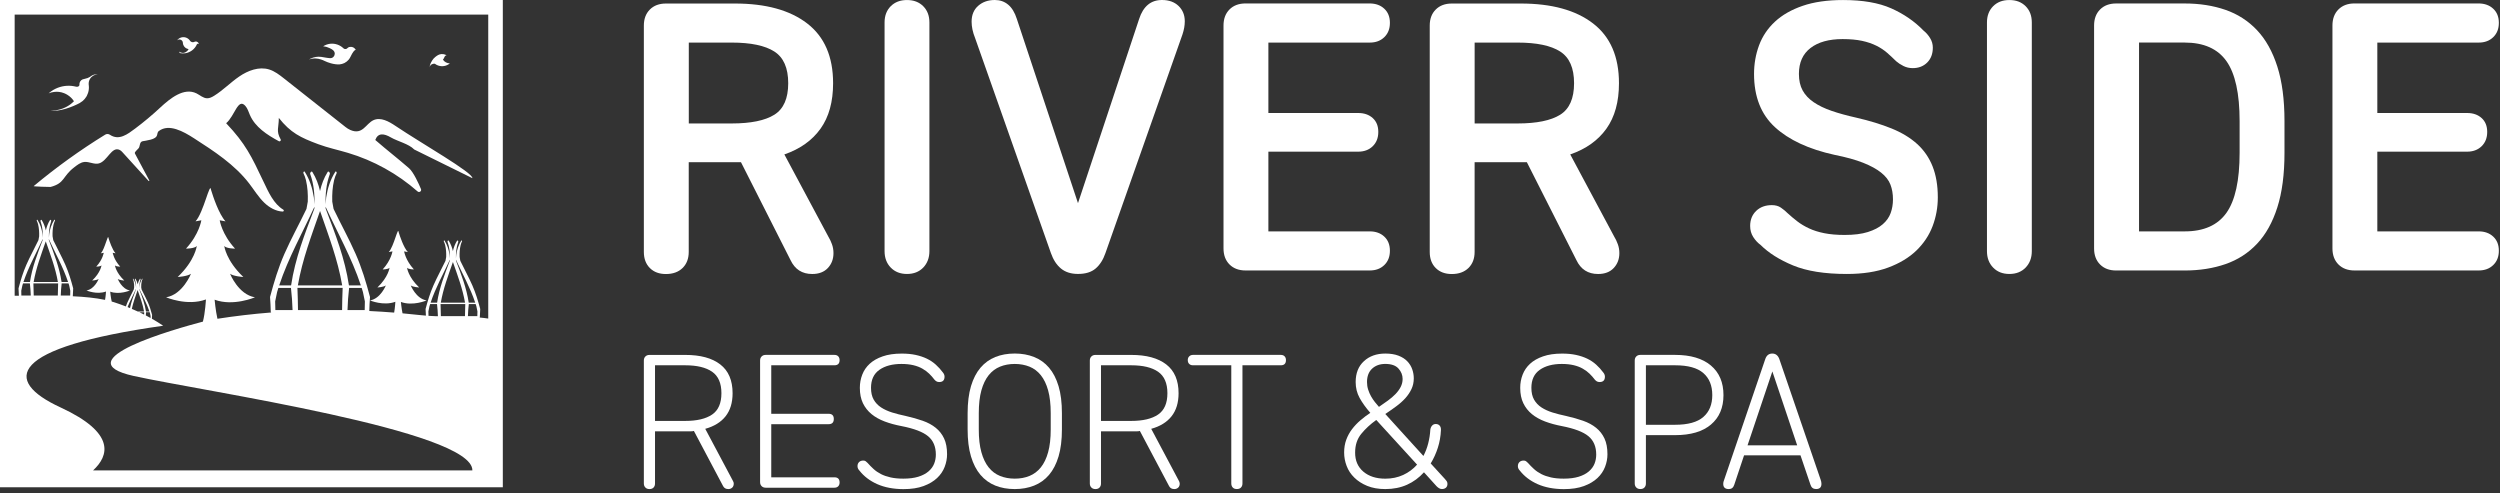
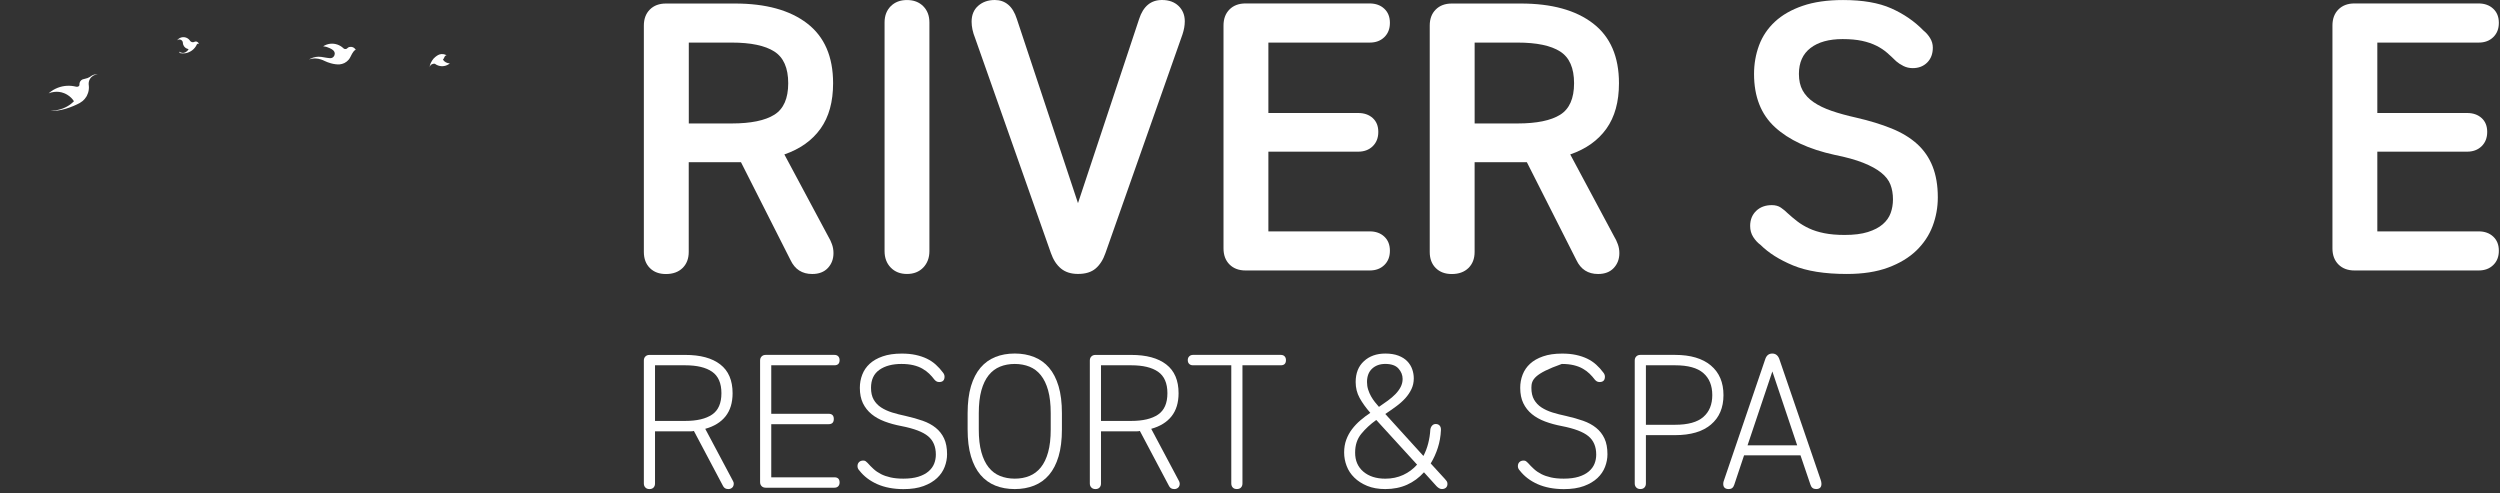
<svg xmlns="http://www.w3.org/2000/svg" width="431" height="85" viewBox="0 0 431 85" fill="none">
  <rect x="0" y="0" width="431" height="85" fill="#333333" stroke="none" />
-   <path fill-rule="evenodd" clip-rule="evenodd" d="M8.716 32.231C11.21 31.574 10.731 30.432 12.775 28.861C13.31 28.45 13.87 27.991 14.544 27.923C15.384 27.837 16.228 28.391 17.047 28.175C18.52 27.787 19.245 25.163 20.636 25.852C20.796 25.932 20.935 26.05 21.056 26.181L25.612 31.19C25.671 31.255 25.778 31.181 25.736 31.104L23.26 26.462C23.1 26.16 23.938 25.681 24.009 25.346C24.234 24.299 24.322 24.391 25.139 24.255C27.799 23.814 26.763 23.05 27.399 22.577C29.142 21.281 31.609 22.657 33.438 23.834C36.908 26.068 40.45 28.367 42.964 31.639C43.825 32.761 44.562 33.991 45.583 34.968C46.444 35.793 47.577 36.432 48.748 36.474C48.926 36.48 48.997 36.24 48.843 36.148C47.18 35.145 46.293 33.136 45.438 31.337C43.337 26.912 42.352 24.802 38.988 21.243C40.476 20 41.02 16.805 42.302 18.261C42.689 18.698 42.849 19.284 43.083 19.823C43.997 21.92 46.026 23.234 48.068 24.34C48.275 24.453 48.5 24.225 48.384 24.021C47.553 22.556 48.077 22.012 48.068 20.326C50.074 22.879 51.819 23.728 54.864 24.858C56.526 25.477 58.272 25.843 59.973 26.349C64.396 27.666 68.529 29.956 71.994 33.006C72.284 33.261 72.722 32.953 72.577 32.595C72.21 31.701 71.275 29.657 70.518 29.003C68.269 27.059 66.947 26.077 64.698 24.133C65.162 22.861 66.204 23.003 67.376 23.687C68.547 24.37 70.473 24.796 71.411 25.772L81.435 30.716C81.586 29.787 72.689 24.74 68.177 21.704C67.044 20.941 65.63 20.148 64.387 20.716C63.053 21.329 62.52 23.326 60.411 22.414C60.106 22.284 59.825 22.101 59.565 21.897C56.032 19.107 52.5 16.317 48.967 13.53C48.171 12.903 47.349 12.261 46.379 11.968C44.636 11.447 42.748 12.16 41.248 13.187C39.745 14.21 38.47 15.547 36.926 16.506C36.553 16.737 36.142 16.953 35.704 16.944C35.023 16.929 34.485 16.4 33.873 16.098C31.716 15.036 29.352 16.938 27.591 18.577C26.228 19.846 24.793 21.045 23.302 22.163C22.006 23.133 20.512 24.296 18.941 23.228C18.701 23.065 18.384 23.059 18.136 23.213C13.819 25.873 9.692 28.843 5.799 32.092C5.728 32.148 8.627 32.255 8.716 32.231Z" fill="white" />
  <path fill-rule="evenodd" clip-rule="evenodd" d="M11.05 16.065C11.242 16.139 11.432 16.234 11.612 16.346C12.085 16.633 12.467 17.015 12.751 17.45C12.571 17.633 12.378 17.802 12.177 17.956C12.1 18.015 12.023 18.071 11.944 18.124C10.979 18.778 9.825 19.101 8.668 19.05C10.207 19.317 12.503 18.429 13.739 17.763C13.742 17.763 13.742 17.76 13.745 17.76C13.923 17.651 14.094 17.535 14.248 17.414C14.491 17.207 14.707 16.962 14.881 16.674C14.917 16.615 14.952 16.556 14.982 16.494C15.065 16.337 15.133 16.174 15.183 16.009C15.254 15.79 15.299 15.568 15.316 15.343C15.325 15.242 15.328 15.139 15.328 15.038C15.328 14.932 15.319 14.825 15.307 14.722C15.307 14.719 15.307 14.719 15.307 14.719C15.299 14.677 15.293 14.636 15.29 14.595C15.29 14.595 15.29 14.595 15.29 14.592C15.29 14.589 15.29 14.586 15.29 14.586C15.272 14.393 15.287 14.198 15.34 14.009C15.378 13.867 15.438 13.728 15.52 13.595C15.81 13.118 16.31 12.846 16.828 12.819C16.544 12.787 16.257 12.831 15.997 12.947C15.935 12.973 15.875 13.006 15.816 13.041C15.778 13.065 15.739 13.092 15.698 13.121C15.532 13.234 15.34 13.37 15.094 13.453C15.074 13.461 15.05 13.467 15.026 13.473C14.985 13.485 14.944 13.5 14.899 13.512C14.766 13.55 14.618 13.589 14.503 13.618C14.5 13.618 14.5 13.618 14.5 13.618C14.42 13.639 14.352 13.654 14.31 13.666C14.29 13.671 14.275 13.675 14.266 13.678C14.263 13.678 14.26 13.678 14.26 13.678C14.085 13.748 13.929 13.873 13.822 14.047C13.719 14.219 13.677 14.408 13.692 14.595C13.713 14.846 13.449 15.015 13.136 14.95C13.121 14.947 13.106 14.944 13.091 14.938C12.976 14.908 12.858 14.884 12.739 14.864C11.665 14.671 10.562 14.828 9.591 15.29C9.47 15.346 9.349 15.411 9.23 15.479C8.929 15.654 8.645 15.858 8.381 16.092C8.677 15.97 8.988 15.89 9.304 15.852C9.881 15.772 10.482 15.84 11.05 16.065ZM15.029 13.722C15.029 13.734 15.029 13.745 15.029 13.757L15.006 13.707C15.014 13.713 15.02 13.716 15.029 13.722Z" fill="white" />
  <path fill-rule="evenodd" clip-rule="evenodd" d="M74.42 11.098C74.683 10.959 74.917 10.979 74.97 10.988C74.976 10.994 74.985 11 74.991 11.003L74.994 11.006C75.115 11.098 75.249 11.172 75.385 11.234C75.982 11.5 76.698 11.476 77.299 11.11C77.305 11.107 77.311 11.104 77.314 11.101C77.399 11.047 77.479 10.991 77.553 10.929C77.089 10.92 76.639 10.695 76.361 10.293C76.491 10.13 76.592 9.95 76.66 9.758C76.793 9.524 76.973 9.542 77.003 9.544H77.006C76.923 9.494 76.837 9.45 76.746 9.414C76.541 9.337 76.32 9.305 76.098 9.323C75.911 9.337 75.728 9.391 75.553 9.479C75.553 9.479 75.55 9.482 75.544 9.485C75.541 9.488 75.535 9.488 75.532 9.491C75.529 9.491 75.527 9.494 75.524 9.494C75.512 9.5 75.5 9.509 75.488 9.515C75.308 9.616 74.793 9.938 74.482 10.462C74.423 10.55 74.305 10.769 74.26 10.87C74.151 11.107 74.083 11.361 74.056 11.621C74.098 11.417 74.216 11.207 74.42 11.098Z" fill="white" />
  <path fill-rule="evenodd" clip-rule="evenodd" d="M31.077 6.826C31.263 6.873 31.426 7.009 31.494 7.204C31.509 7.246 31.521 7.29 31.524 7.335C31.524 7.335 31.524 7.335 31.524 7.337C31.527 7.367 31.529 7.394 31.527 7.423C31.535 7.521 31.556 7.619 31.589 7.713C31.74 8.133 32.106 8.408 32.518 8.465C32.42 8.663 32.269 8.835 32.071 8.953C32.003 8.994 31.932 9.03 31.855 9.056C31.748 9.095 31.639 9.119 31.529 9.124C31.293 9.11 31.065 9.036 30.87 8.908C30.873 8.917 30.876 8.926 30.879 8.932C30.885 8.95 30.893 8.971 30.902 8.985C30.932 9.05 30.97 9.107 31.021 9.157C31.311 9.216 31.615 9.228 31.92 9.184C32.092 9.16 32.26 9.116 32.429 9.056C32.914 8.882 33.316 8.58 33.609 8.204C33.74 8.039 33.846 7.858 33.932 7.669C33.935 7.657 33.941 7.642 33.95 7.63C33.973 7.592 34.009 7.559 34.056 7.542C34.139 7.512 34.231 7.542 34.281 7.607C34.275 7.574 34.269 7.542 34.257 7.509C34.222 7.408 34.157 7.326 34.08 7.266C34.003 7.207 33.911 7.172 33.816 7.16C33.737 7.151 33.657 7.16 33.577 7.187C33.562 7.193 33.55 7.195 33.538 7.201C33.521 7.21 33.506 7.219 33.488 7.228C33.473 7.234 33.459 7.24 33.444 7.246C33.198 7.335 32.929 7.249 32.778 7.051C32.76 7.03 32.745 7.006 32.731 6.979C32.538 6.707 32.257 6.521 31.941 6.444C31.692 6.382 31.423 6.394 31.163 6.485C30.887 6.583 30.663 6.764 30.506 6.988C30.568 6.923 30.645 6.873 30.734 6.84C30.843 6.802 30.964 6.799 31.077 6.826Z" fill="white" />
  <path fill-rule="evenodd" clip-rule="evenodd" d="M55.334 10.251C55.76 10.364 56.145 10.666 57.059 10.917C57.201 10.956 57.334 10.988 57.458 11.012C57.739 11.068 57.976 11.092 58.16 11.101C58.163 11.101 58.163 11.101 58.166 11.101C58.21 11.104 58.251 11.104 58.29 11.104C58.367 11.104 58.429 11.104 58.476 11.101C58.482 11.101 58.488 11.101 58.497 11.101C58.503 11.101 58.509 11.101 58.518 11.101C58.556 11.098 58.58 11.095 58.58 11.095C58.834 11.068 59.089 11 59.334 10.885C59.355 10.876 59.376 10.864 59.396 10.855C59.663 10.719 59.89 10.538 60.077 10.325C60.231 10.151 60.358 9.953 60.45 9.743C60.453 9.74 60.453 9.734 60.456 9.731C60.624 9.358 60.79 9.115 60.84 9.047C60.843 9.041 60.846 9.038 60.849 9.035C60.858 9.024 60.867 9.012 60.873 9C60.879 8.991 60.885 8.979 60.89 8.97C61.065 8.66 61.337 8.586 61.337 8.586C61.1 8.201 60.781 8.095 60.538 8.08C60.423 8.074 60.322 8.086 60.257 8.101C60.251 8.101 60.245 8.104 60.242 8.104C60.198 8.112 60.171 8.121 60.171 8.121C60.148 8.13 60.127 8.139 60.103 8.148C60.047 8.175 60 8.207 59.958 8.246C59.958 8.246 59.947 8.257 59.929 8.272C59.887 8.311 59.807 8.385 59.772 8.399C59.766 8.402 59.76 8.405 59.751 8.408C59.577 8.491 59.379 8.461 59.236 8.352L59.234 8.349L59.231 8.346C59.207 8.328 59.186 8.308 59.169 8.287C59.169 8.287 59.169 8.287 59.166 8.284C59.023 8.151 58.87 8.038 58.707 7.938C58.006 7.515 57.136 7.402 56.325 7.683C56.225 7.719 56.124 7.757 56.026 7.805C55.917 7.858 55.81 7.914 55.71 7.979C55.861 7.991 56.012 8.018 56.16 8.056C56.207 8.068 56.254 8.08 56.302 8.095C56.302 8.095 56.305 8.095 56.31 8.098C56.328 8.104 56.367 8.115 56.423 8.136C56.642 8.21 57.103 8.388 57.387 8.624C57.399 8.633 57.411 8.642 57.42 8.654C57.509 8.725 57.583 8.817 57.636 8.926C57.651 8.959 57.663 8.988 57.674 9.021C57.793 9.385 57.624 9.787 57.269 9.956C57.248 9.964 57.228 9.973 57.207 9.982C57.092 10.027 56.97 10.038 56.852 10.027C56.79 10.033 56.592 10.003 56.355 9.967C56.05 9.92 55.68 9.852 55.456 9.819C55.441 9.817 55.429 9.814 55.414 9.814C55.387 9.811 55.364 9.808 55.343 9.805H55.34C55.05 9.769 54.754 9.769 54.458 9.817C54.16 9.861 53.861 9.953 53.574 10.089C53.467 10.139 53.364 10.195 53.266 10.257C53.645 10.124 54.035 10.071 54.42 10.083C54.728 10.095 55.038 10.151 55.334 10.251Z" fill="white" />
-   <path fill-rule="evenodd" clip-rule="evenodd" d="M86.686 81.101V0H0V81.101V84H2.515H84.172H86.686V81.101ZM73.855 53.707C73.855 53.695 73.855 53.686 73.858 53.675C73.917 53.388 73.979 53.098 74.038 52.811C74.038 52.808 74.038 52.805 74.041 52.802C74.08 52.675 74.118 52.544 74.16 52.42H75.343C75.42 53.115 75.479 53.811 75.497 54.509H75.056C74.663 54.494 74.269 54.473 73.876 54.45C73.873 54.198 73.867 53.953 73.855 53.707ZM75.953 52.45C75.953 52.438 75.953 52.426 75.956 52.417H80.21C80.213 52.429 80.213 52.438 80.213 52.45C80.183 53.136 80.166 53.819 80.16 54.506H76.006C76 53.819 75.982 53.136 75.953 52.45ZM82.29 54.506H80.669C80.686 53.808 80.743 53.112 80.823 52.417H82.006C82.047 52.544 82.086 52.672 82.124 52.799C82.124 52.802 82.127 52.805 82.127 52.808C82.186 53.095 82.246 53.385 82.308 53.672C82.311 53.681 82.311 53.692 82.311 53.704C82.299 53.973 82.29 54.24 82.29 54.506ZM80.808 52.178C80.429 49.648 79.53 47.349 78.621 44.968C78.615 44.956 78.615 44.944 78.612 44.932C78.609 44.879 78.609 44.825 78.606 44.772C79.746 47.257 81.065 49.586 81.926 52.178H80.808ZM80.172 52.178H75.994C76.414 49.74 77.278 47.491 78.083 45.169C78.888 47.494 79.751 49.74 80.172 52.178ZM77.553 44.932C77.553 44.944 77.55 44.956 77.544 44.968C76.639 47.349 75.737 49.648 75.358 52.178H74.237C75.098 49.586 76.417 47.257 77.556 44.772C77.556 44.825 77.553 44.879 77.553 44.932ZM84.172 2.518V54.92C83.675 54.843 83.172 54.787 82.666 54.74C82.698 54.734 82.725 54.698 82.725 54.651C82.734 54.198 82.757 53.748 82.79 53.299C82.79 53.284 82.79 53.269 82.787 53.257C82.42 51.873 82.012 50.518 81.435 49.204C80.802 47.769 80.041 46.399 79.367 44.985C79.364 44.976 79.361 44.968 79.358 44.962C79.305 44.695 79.278 44.562 79.237 44.299C79.237 44.296 79.237 44.293 79.237 44.29C79.216 43.592 79.251 42.935 79.414 42.254C79.488 41.988 79.533 41.861 79.648 41.612C79.666 41.574 79.657 41.518 79.627 41.479C79.595 41.438 79.55 41.432 79.524 41.47C79.05 42.222 78.802 43.009 78.663 43.885C78.636 44.106 78.615 44.328 78.601 44.55C78.586 43.58 78.663 42.63 79 41.704C79.024 41.645 79.003 41.559 78.956 41.503C78.905 41.444 78.837 41.435 78.799 41.494C78.444 42.068 78.219 42.666 78.08 43.293C77.941 42.666 77.716 42.068 77.361 41.494C77.323 41.438 77.254 41.447 77.204 41.503C77.157 41.559 77.136 41.645 77.16 41.704C77.5 42.63 77.574 43.577 77.559 44.55C77.544 44.328 77.524 44.106 77.497 43.885C77.358 43.009 77.109 42.222 76.636 41.47C76.609 41.432 76.565 41.438 76.532 41.479C76.503 41.518 76.494 41.574 76.512 41.612C76.627 41.861 76.675 41.988 76.746 42.254C76.908 42.935 76.944 43.592 76.923 44.29C76.923 44.293 76.923 44.296 76.923 44.299C76.882 44.562 76.858 44.695 76.802 44.962C76.799 44.97 76.799 44.976 76.793 44.985C76.118 46.399 75.355 47.769 74.725 49.204C74.148 50.515 73.737 51.873 73.373 53.257C73.37 53.269 73.367 53.284 73.37 53.299C73.399 53.672 73.414 54.041 73.426 54.414C73.038 54.385 72.651 54.349 72.263 54.305C71.317 54.195 70.358 54.106 69.397 54.018C69.207 53.109 69.115 52.056 69.115 52.056C71.166 52.819 73.544 51.793 73.544 51.793C71.722 51.5 70.811 49.21 70.811 49.21C71.222 49.503 72.269 49.562 72.269 49.562C70.355 47.743 70.175 46.157 70.175 46.157C70.402 46.45 71.358 46.45 71.358 46.45C69.899 44.864 69.672 43.337 69.672 43.337L70.311 43.456C69.574 42.648 68.938 40.719 68.719 39.994C68.615 38.994 67.899 42.494 67.021 43.456L67.66 43.337C67.66 43.337 67.432 44.864 65.973 46.45C65.973 46.45 66.929 46.45 67.157 46.157C67.157 46.157 66.973 47.743 65.062 49.562C65.062 49.562 66.109 49.503 66.521 49.21C66.521 49.21 65.609 51.5 63.787 51.793C63.787 51.793 66.109 52.79 68.16 52.027C68.16 52.027 68.109 53.003 67.953 53.891C66.538 53.775 65.109 53.689 63.669 53.618C63.683 52.825 63.725 52.038 63.787 51.248C63.79 51.222 63.787 51.195 63.781 51.172C63.112 48.639 62.364 46.157 61.305 43.757C60.148 41.133 58.754 38.621 57.518 36.035C57.512 36.021 57.506 36.006 57.503 35.991C57.402 35.503 57.358 35.26 57.284 34.778C57.284 34.772 57.284 34.766 57.281 34.763C57.243 33.485 57.308 32.284 57.604 31.038C57.737 30.553 57.819 30.317 58.033 29.864C58.065 29.796 58.05 29.692 57.997 29.621C57.941 29.547 57.855 29.535 57.811 29.604C56.944 30.979 56.488 32.42 56.237 34.021C56.189 34.429 56.151 34.831 56.121 35.24C56.095 33.462 56.234 31.725 56.855 30.032C56.899 29.923 56.864 29.769 56.775 29.666C56.683 29.559 56.556 29.544 56.488 29.648C55.837 30.695 55.429 31.79 55.172 32.938C54.914 31.79 54.503 30.695 53.855 29.648C53.784 29.544 53.657 29.559 53.568 29.666C53.479 29.769 53.444 29.923 53.488 30.032C54.109 31.725 54.246 33.462 54.222 35.24C54.192 34.831 54.157 34.429 54.106 34.021C53.855 32.42 53.399 30.976 52.532 29.604C52.485 29.535 52.402 29.544 52.346 29.621C52.293 29.692 52.278 29.793 52.311 29.864C52.524 30.317 52.606 30.553 52.74 31.038C53.035 32.284 53.103 33.485 53.062 34.763C53.062 34.769 53.062 34.772 53.059 34.778C52.985 35.26 52.941 35.503 52.84 35.991C52.837 36.006 52.831 36.021 52.825 36.035C51.589 38.621 50.195 41.133 49.038 43.757C47.982 46.157 47.234 48.639 46.562 51.172C46.556 51.195 46.553 51.222 46.556 51.248C46.621 52.074 46.663 52.897 46.678 53.722C46.678 53.796 46.713 53.843 46.76 53.87C43.598 54.121 40.503 54.488 37.485 54.956C37.157 53.485 37 51.669 37 51.669C40.219 52.867 43.956 51.254 43.956 51.254C41.095 50.793 39.663 47.198 39.663 47.198C40.308 47.66 41.953 47.752 41.953 47.752C38.947 44.894 38.663 42.402 38.663 42.402C39.021 42.864 40.524 42.864 40.524 42.864C38.234 40.376 37.876 37.976 37.876 37.976L38.879 38.16C37.722 36.894 36.725 33.858 36.379 32.722C36.216 31.154 35.095 36.648 33.71 38.16L34.713 37.976C34.713 37.976 34.355 40.373 32.065 42.864C32.065 42.864 33.568 42.864 33.926 42.402C33.926 42.402 33.639 44.891 30.636 47.752C30.636 47.752 32.281 47.66 32.926 47.198C32.926 47.198 31.494 50.796 28.633 51.254C28.633 51.254 32.281 52.822 35.503 51.624C35.503 51.624 35.382 53.923 34.982 55.447C30.243 56.695 10.876 62.136 23.077 64.823C35.204 67.491 81.571 74.228 81.438 81.101H16.041C18.772 78.586 20.015 74.66 10.429 70.237C0.388 65.606 1.432 59.929 28.133 56.157C27.512 55.737 26.864 55.334 26.186 54.947C26.192 54.728 26.201 54.512 26.219 54.293C26.219 54.284 26.219 54.278 26.216 54.272C26.024 53.541 25.808 52.825 25.503 52.133C25.169 51.376 24.766 50.651 24.411 49.905C24.408 49.902 24.408 49.897 24.408 49.894C24.379 49.752 24.367 49.683 24.346 49.544C24.346 49.541 24.346 49.541 24.346 49.538C24.334 49.169 24.355 48.822 24.441 48.465C24.479 48.325 24.503 48.257 24.565 48.127C24.574 48.106 24.571 48.077 24.553 48.056C24.535 48.035 24.512 48.032 24.5 48.05C24.248 48.447 24.118 48.864 24.044 49.325C24.03 49.444 24.021 49.559 24.012 49.678C24.003 49.166 24.044 48.663 24.225 48.175C24.237 48.142 24.228 48.098 24.201 48.068C24.175 48.038 24.139 48.032 24.118 48.062C23.932 48.364 23.814 48.681 23.737 49.012C23.663 48.681 23.544 48.364 23.355 48.062C23.334 48.032 23.299 48.035 23.272 48.068C23.246 48.098 23.237 48.142 23.248 48.175C23.429 48.663 23.468 49.166 23.462 49.678C23.453 49.559 23.441 49.444 23.429 49.325C23.355 48.864 23.225 48.447 22.973 48.05C22.962 48.03 22.935 48.032 22.92 48.056C22.905 48.077 22.899 48.106 22.908 48.127C22.97 48.257 22.994 48.325 23.032 48.465C23.118 48.825 23.136 49.172 23.127 49.538C23.127 49.538 23.127 49.541 23.127 49.544C23.107 49.683 23.092 49.754 23.065 49.894C23.065 49.897 23.062 49.902 23.062 49.905C22.704 50.651 22.302 51.376 21.97 52.133C21.87 52.361 21.781 52.595 21.698 52.828C21.03 52.571 20.346 52.322 19.636 52.095C19.518 52.056 19.385 52.024 19.26 51.988C19.083 51.254 19 50.281 19 50.281C20.577 50.867 22.405 50.077 22.405 50.077C21.006 49.852 20.305 48.092 20.305 48.092C20.621 48.317 21.426 48.364 21.426 48.364C19.956 46.965 19.817 45.746 19.817 45.746C19.991 45.97 20.728 45.97 20.728 45.97C19.607 44.752 19.432 43.58 19.432 43.58L19.923 43.672C19.358 43.05 18.87 41.568 18.698 41.009C18.618 40.24 18.068 42.929 17.393 43.672L17.885 43.58C17.885 43.58 17.71 44.754 16.589 45.97C16.589 45.97 17.325 45.97 17.5 45.746C17.5 45.746 17.361 46.965 15.89 48.364C15.89 48.364 16.695 48.319 17.012 48.092C17.012 48.092 16.311 49.852 14.911 50.077C14.911 50.077 16.698 50.843 18.272 50.257C18.272 50.257 18.234 51.015 18.11 51.698C16.468 51.352 14.559 51.169 12.55 51.077C12.559 50.627 12.583 50.183 12.615 49.734C12.615 49.719 12.615 49.704 12.612 49.692C12.246 48.308 11.837 46.953 11.26 45.639C10.627 44.204 9.867 42.834 9.192 41.42C9.189 41.411 9.186 41.402 9.183 41.397C9.13 41.13 9.104 40.997 9.062 40.734C9.062 40.731 9.062 40.728 9.062 40.725C9.041 40.027 9.077 39.37 9.24 38.689C9.311 38.423 9.358 38.296 9.473 38.047C9.491 38.009 9.482 37.953 9.453 37.914C9.42 37.873 9.376 37.867 9.349 37.905C8.876 38.657 8.627 39.444 8.488 40.319C8.462 40.541 8.441 40.763 8.426 40.985C8.411 40.015 8.488 39.065 8.825 38.139C8.849 38.08 8.828 37.994 8.781 37.938C8.731 37.879 8.663 37.87 8.624 37.929C8.269 38.503 8.044 39.101 7.905 39.728C7.766 39.101 7.541 38.503 7.186 37.929C7.148 37.873 7.08 37.882 7.03 37.938C6.982 37.994 6.962 38.08 6.985 38.139C7.325 39.065 7.399 40.012 7.385 40.985C7.37 40.763 7.349 40.541 7.322 40.319C7.183 39.444 6.938 38.657 6.462 37.905C6.435 37.867 6.391 37.873 6.358 37.914C6.328 37.953 6.32 38.009 6.337 38.047C6.453 38.296 6.5 38.423 6.571 38.689C6.734 39.37 6.769 40.027 6.749 40.725C6.749 40.728 6.749 40.731 6.749 40.734C6.707 40.997 6.683 41.13 6.627 41.397C6.624 41.405 6.624 41.411 6.618 41.42C5.944 42.834 5.18 44.204 4.55 45.639C3.973 46.95 3.562 48.308 3.198 49.692C3.195 49.704 3.192 49.719 3.195 49.734C3.228 50.151 3.249 50.568 3.257 50.988C3.012 50.988 2.766 50.985 2.527 50.982V2.518H84.172ZM62.873 53.459H59.908C59.941 52.178 60.044 50.908 60.186 49.636H62.352C62.426 49.87 62.5 50.101 62.568 50.337C62.571 50.343 62.571 50.349 62.571 50.352C62.681 50.879 62.79 51.408 62.899 51.935C62.902 51.953 62.905 51.973 62.905 51.994C62.888 52.482 62.876 52.97 62.873 53.459ZM60.157 49.198C59.465 44.571 57.817 40.361 56.157 36.003C56.148 35.979 56.145 35.959 56.142 35.938C56.139 35.84 56.136 35.743 56.133 35.645C58.219 40.195 60.633 44.453 62.21 49.198H60.157ZM58.994 49.198H51.352C52.118 44.734 53.704 40.624 55.175 36.37C56.645 40.624 58.228 44.737 58.994 49.198ZM54.201 35.938C54.201 35.959 54.195 35.979 54.186 36.003C52.527 40.361 50.879 44.571 50.186 49.198H48.133C49.707 44.453 52.121 40.195 54.21 35.645C54.21 35.746 54.207 35.84 54.201 35.938ZM50.16 49.636C50.302 50.908 50.405 52.178 50.438 53.459H47.473C47.47 52.97 47.459 52.482 47.438 51.994C47.438 51.973 47.438 51.956 47.444 51.935C47.553 51.408 47.663 50.879 47.772 50.352C47.772 50.346 47.775 50.34 47.775 50.337C47.846 50.104 47.917 49.87 47.991 49.636H50.16ZM51.373 53.459C51.364 52.204 51.328 50.95 51.278 49.695C51.278 49.675 51.278 49.654 51.281 49.633H59.068C59.071 49.654 59.071 49.675 59.071 49.695C59.021 50.95 58.985 52.201 58.976 53.459H57.606C57.488 53.459 57.373 53.453 57.254 53.453C57.092 53.453 56.932 53.456 56.769 53.459H51.373ZM9.967 50.944H5.814C5.808 50.257 5.79 49.574 5.76 48.888C5.76 48.876 5.76 48.864 5.763 48.855H10.018C10.021 48.867 10.021 48.876 10.021 48.888C9.994 49.574 9.973 50.257 9.967 50.944ZM12.098 50.944H10.476C10.494 50.246 10.55 49.55 10.63 48.855H11.814C11.855 48.982 11.893 49.109 11.932 49.237C11.932 49.24 11.935 49.243 11.935 49.246C11.994 49.532 12.053 49.822 12.115 50.109C12.118 50.118 12.118 50.13 12.118 50.142C12.107 50.411 12.101 50.678 12.098 50.944ZM10.615 48.615C10.237 46.086 9.337 43.787 8.429 41.405C8.423 41.394 8.423 41.382 8.42 41.37C8.417 41.317 8.417 41.263 8.414 41.21C9.553 43.695 10.873 46.024 11.734 48.615H10.615ZM9.979 48.615H5.802C6.222 46.178 7.086 43.929 7.891 41.606C8.695 43.932 9.562 46.178 9.979 48.615ZM7.361 41.37C7.361 41.382 7.358 41.394 7.352 41.405C6.447 43.787 5.544 46.086 5.166 48.615H4.044C4.905 46.024 6.225 43.695 7.364 41.21C7.364 41.263 7.364 41.317 7.361 41.37ZM5.151 48.855C5.228 49.55 5.287 50.246 5.305 50.944H3.683C3.68 50.678 3.675 50.411 3.666 50.142C3.666 50.13 3.666 50.121 3.669 50.109C3.728 49.822 3.79 49.532 3.849 49.246C3.849 49.243 3.849 49.24 3.852 49.237C3.891 49.109 3.929 48.979 3.97 48.855H5.151ZM24.846 54.234C24.577 54.098 24.305 53.962 24.027 53.831H24.855C24.855 53.837 24.855 53.843 24.855 53.849C24.849 53.976 24.849 54.104 24.846 54.234ZM25.956 54.822C25.686 54.672 25.414 54.524 25.139 54.379C25.154 54.195 25.16 54.012 25.18 53.828H25.805C25.825 53.897 25.846 53.962 25.867 54.03C25.867 54.032 25.867 54.033 25.867 54.035C25.899 54.186 25.929 54.34 25.962 54.491C25.962 54.497 25.965 54.503 25.962 54.509C25.959 54.615 25.956 54.719 25.956 54.822ZM25.169 53.704C24.968 52.37 24.494 51.154 24.015 49.896C24.012 49.891 24.012 49.885 24.012 49.879C24.012 49.849 24.009 49.822 24.009 49.793C24.612 51.106 25.308 52.334 25.763 53.704H25.169ZM24.834 53.704H23.752C23.414 53.55 23.074 53.396 22.725 53.252C22.965 52.136 23.355 51.083 23.728 50.003C24.154 51.228 24.612 52.414 24.834 53.704ZM23.45 49.876C23.45 49.882 23.447 49.888 23.447 49.894C23.038 50.965 22.645 52.006 22.411 53.115C22.269 53.056 22.133 52.997 21.991 52.941C22.423 51.867 22.968 50.855 23.456 49.79C23.453 49.819 23.45 49.849 23.45 49.876Z" fill="white" />
  <path d="M139.156 4.04C142.136 6.328 143.626 9.764 143.626 14.346C143.626 17.552 142.904 20.163 141.46 22.185C140.016 24.207 137.937 25.687 135.224 26.624L142.827 40.832C143.047 41.191 143.252 41.61 143.426 42.097C143.605 42.588 143.692 43.1 143.692 43.633C143.692 44.657 143.37 45.512 142.724 46.203C142.079 46.894 141.178 47.237 140.021 47.237C138.285 47.237 137.041 46.438 136.284 44.836L127.743 27.96H118.737V43.438C118.737 44.595 118.379 45.517 117.672 46.208C116.961 46.899 116.003 47.242 114.805 47.242C113.648 47.242 112.726 46.899 112.035 46.208C111.344 45.517 111.001 44.595 111.001 43.438V4.414C111.001 3.256 111.344 2.335 112.035 1.644C112.726 0.952 113.648 0.609 114.805 0.609H126.678C132.019 0.604 136.176 1.746 139.156 4.04ZM133.488 19.784C135.091 18.785 135.889 16.973 135.889 14.346C135.889 11.725 135.091 9.902 133.488 8.878C131.885 7.854 129.443 7.342 126.151 7.342H118.748V21.284H126.151C129.438 21.284 131.885 20.782 133.488 19.784Z" fill="white" />
  <path d="M153.564 46.131C152.852 45.399 152.499 44.452 152.499 43.295V3.871C152.499 2.714 152.857 1.782 153.564 1.07C154.275 0.359 155.207 0.005 156.364 0.005C157.521 0.005 158.453 0.359 159.165 1.07C159.876 1.782 160.23 2.714 160.23 3.871V43.295C160.23 44.452 159.871 45.394 159.165 46.131C158.453 46.864 157.521 47.232 156.364 47.232C155.212 47.232 154.275 46.864 153.564 46.131Z" fill="white" />
  <path d="M167.505 3.738C167.505 2.58 167.884 1.669 168.637 1.004C169.395 0.338 170.347 0 171.504 0C172.395 0 173.163 0.266 173.803 0.799C174.448 1.331 174.95 2.156 175.303 3.267L185.845 35.021L196.387 3.267C197.099 1.085 198.41 0 200.325 0C201.523 0 202.48 0.343 203.192 1.034C203.903 1.725 204.257 2.601 204.257 3.671C204.257 4.383 204.124 5.14 203.857 5.939L190.581 43.627C190.182 44.785 189.614 45.675 188.881 46.295C188.149 46.92 187.135 47.227 185.845 47.227C184.642 47.227 183.664 46.915 182.911 46.295C182.154 45.67 181.58 44.785 181.176 43.627L168.099 6.538C167.705 5.56 167.505 4.628 167.505 3.738Z" fill="white" />
  <path d="M238.653 1.505C239.298 2.104 239.62 2.918 239.62 3.942C239.62 4.966 239.298 5.785 238.653 6.41C238.008 7.035 237.173 7.342 236.149 7.342H218.669V19.481H234.147C235.171 19.481 236.006 19.768 236.651 20.347C237.296 20.925 237.619 21.724 237.619 22.748C237.619 23.772 237.296 24.591 236.651 25.216C236.006 25.84 235.171 26.148 234.147 26.148H218.669V39.89H236.149C237.173 39.89 238.008 40.192 238.653 40.791C239.298 41.39 239.62 42.204 239.62 43.228C239.62 44.252 239.298 45.076 238.653 45.696C238.008 46.321 237.173 46.628 236.149 46.628H214.737C213.58 46.628 212.659 46.285 211.967 45.593C211.276 44.902 210.933 43.981 210.933 42.824V4.398C210.933 3.241 211.276 2.319 211.967 1.628C212.659 0.937 213.58 0.594 214.737 0.594H236.149C237.173 0.604 238.008 0.901 238.653 1.505Z" fill="white" />
  <path d="M274.641 4.04C277.621 6.328 279.111 9.764 279.111 14.346C279.111 17.552 278.389 20.163 276.945 22.185C275.501 24.207 273.423 25.687 270.709 26.624L278.312 40.832C278.532 41.191 278.737 41.61 278.911 42.097C279.09 42.588 279.178 43.1 279.178 43.633C279.178 44.657 278.855 45.512 278.21 46.203C277.565 46.894 276.664 47.237 275.506 47.237C273.771 47.237 272.527 46.438 271.769 44.836L263.229 27.96H254.223V43.438C254.223 44.595 253.864 45.517 253.158 46.208C252.446 46.899 251.489 47.242 250.29 47.242C249.133 47.242 248.212 46.899 247.521 46.208C246.829 45.517 246.486 44.595 246.486 43.438V4.414C246.486 3.256 246.829 2.335 247.521 1.644C248.212 0.952 249.133 0.609 250.29 0.609H262.164C267.504 0.604 271.661 1.746 274.641 4.04ZM268.968 19.784C270.571 18.785 271.37 16.973 271.37 14.346C271.37 11.725 270.571 9.902 268.968 8.878C267.366 7.854 264.923 7.342 261.631 7.342H254.228V21.284H261.631C264.923 21.284 267.366 20.782 268.968 19.784Z" fill="white" />
  <path d="M309.13 45.763C306.774 44.785 304.906 43.607 303.528 42.23C303.037 41.872 302.617 41.421 302.259 40.863C301.905 40.31 301.726 39.675 301.726 38.963C301.726 37.898 302.069 37.028 302.76 36.362C303.451 35.697 304.348 35.364 305.464 35.364C306.088 35.364 306.611 35.507 307.03 35.799C307.45 36.086 307.839 36.409 308.198 36.767C308.73 37.258 309.288 37.724 309.867 38.17C310.445 38.615 311.111 39.015 311.869 39.368C312.627 39.726 313.502 40.003 314.506 40.203C315.504 40.402 316.671 40.505 318.008 40.505C319.61 40.505 320.941 40.341 322.012 40.003C323.076 39.67 323.937 39.224 324.582 38.666C325.227 38.108 325.683 37.468 325.949 36.731C326.215 35.999 326.348 35.211 326.348 34.366C326.348 33.434 326.205 32.584 325.913 31.831C325.626 31.073 325.089 30.387 324.31 29.763C323.532 29.138 322.498 28.575 321.208 28.063C319.917 27.551 318.274 27.095 316.272 26.696C311.823 25.718 308.403 24.126 306.001 21.924C303.6 19.723 302.397 16.666 302.397 12.749C302.397 11.013 302.684 9.37 303.262 7.813C303.841 6.257 304.752 4.9 305.996 3.743C307.24 2.586 308.833 1.674 310.768 1.009C312.703 0.343 315.028 0.005 317.741 0.005C321.121 0.005 323.891 0.482 326.046 1.439C328.202 2.396 330.06 3.671 331.617 5.274C332.062 5.627 332.441 6.062 332.753 6.574C333.066 7.086 333.219 7.629 333.219 8.208C333.219 9.273 332.897 10.133 332.252 10.778C331.606 11.423 330.772 11.745 329.753 11.745C329.174 11.745 328.642 11.623 328.15 11.377C327.659 11.131 327.239 10.855 326.881 10.542C326.389 10.051 325.882 9.575 325.345 9.109C324.812 8.643 324.188 8.228 323.476 7.875C322.764 7.522 321.94 7.24 321.008 7.04C320.076 6.841 318.96 6.738 317.67 6.738C315.315 6.738 313.466 7.25 312.135 8.274C310.799 9.298 310.133 10.788 310.133 12.744C310.133 13.855 310.343 14.802 310.768 15.58C311.193 16.359 311.823 17.035 312.668 17.613C313.512 18.192 314.547 18.693 315.77 19.113C316.994 19.538 318.407 19.922 320.004 20.281C322.319 20.813 324.351 21.438 326.108 22.149C327.864 22.861 329.333 23.752 330.511 24.817C331.688 25.887 332.579 27.172 333.178 28.688C333.777 30.198 334.079 31.98 334.079 34.023C334.079 35.758 333.777 37.412 333.178 38.994C332.579 40.571 331.642 41.974 330.378 43.198C329.108 44.421 327.485 45.399 325.508 46.131C323.532 46.864 321.162 47.232 318.402 47.232C314.577 47.232 311.485 46.741 309.13 45.763Z" fill="white" />
-   <path d="M343.618 46.131C342.906 45.399 342.553 44.452 342.553 43.295V3.871C342.553 2.714 342.911 1.782 343.618 1.07C344.329 0.359 345.261 0.005 346.418 0.005C347.575 0.005 348.507 0.359 349.219 1.07C349.931 1.782 350.284 2.714 350.284 3.871V43.295C350.284 44.452 349.926 45.394 349.219 46.131C348.507 46.864 347.575 47.232 346.418 47.232C345.261 47.232 344.324 46.864 343.618 46.131Z" fill="white" />
-   <path d="M392.611 35.758C391.787 38.339 390.62 40.428 389.109 42.03C387.599 43.633 385.786 44.8 383.672 45.532C381.557 46.264 379.212 46.633 376.632 46.633H364.825C363.668 46.633 362.746 46.29 362.055 45.599C361.364 44.908 361.021 43.986 361.021 42.829V4.403C361.021 3.246 361.364 2.325 362.055 1.633C362.746 0.942 363.668 0.599 364.825 0.599H376.632C379.212 0.599 381.557 0.968 383.672 1.7C385.781 2.432 387.594 3.599 389.109 5.202C390.62 6.805 391.787 8.894 392.611 11.474C393.436 14.055 393.845 17.188 393.845 20.879V26.348C393.845 30.044 393.436 33.178 392.611 35.758ZM383.841 36.69C385.351 34.555 386.109 31.109 386.109 26.348V20.879C386.109 16.123 385.351 12.677 383.841 10.542C382.33 8.407 379.929 7.337 376.637 7.337H368.768V39.89H376.637C379.924 39.895 382.33 38.825 383.841 36.69Z" fill="white" />
  <path d="M429.833 1.505C430.479 2.104 430.801 2.918 430.801 3.942C430.801 4.966 430.479 5.785 429.833 6.41C429.188 7.035 428.354 7.342 427.33 7.342H409.85V19.481H425.328C426.352 19.481 427.186 19.768 427.826 20.347C428.472 20.925 428.794 21.724 428.794 22.748C428.794 23.772 428.472 24.591 427.826 25.216C427.181 25.84 426.347 26.148 425.328 26.148H409.85V39.89H427.33C428.354 39.89 429.188 40.192 429.833 40.791C430.479 41.39 430.801 42.204 430.801 43.228C430.801 44.252 430.479 45.076 429.833 45.696C429.188 46.321 428.354 46.628 427.33 46.628H405.918C404.761 46.628 403.839 46.285 403.148 45.593C402.457 44.902 402.114 43.981 402.114 42.824V4.398C402.114 3.241 402.457 2.319 403.148 1.628C403.839 0.937 404.761 0.594 405.918 0.594H427.33C428.354 0.604 429.188 0.901 429.833 1.505Z" fill="white" />
  <path d="M124.174 62.827C125.592 63.923 126.299 65.577 126.299 67.789C126.299 69.427 125.894 70.753 125.085 71.772C124.276 72.791 123.109 73.508 121.583 73.928L126.329 82.852C126.375 82.918 126.411 83 126.447 83.103C126.483 83.2 126.498 83.297 126.498 83.384C126.498 83.671 126.411 83.896 126.232 84.065C126.053 84.229 125.833 84.316 125.566 84.316C125.147 84.316 124.85 84.152 124.67 83.819L119.627 74.296C119.474 74.342 119.284 74.363 119.064 74.363H118.465H112.925V83.353C112.925 83.64 112.843 83.871 112.674 84.05C112.51 84.229 112.27 84.316 111.963 84.316C111.676 84.316 111.44 84.229 111.266 84.05C111.087 83.871 111 83.64 111 83.353V62.152C111 61.865 111.087 61.634 111.266 61.455C111.445 61.276 111.676 61.189 111.963 61.189H118.132C120.748 61.184 122.761 61.732 124.174 62.827ZM122.766 71.47C123.841 70.738 124.373 69.514 124.373 67.789C124.373 66.063 123.836 64.829 122.766 64.087C121.691 63.344 120.149 62.976 118.137 62.976H112.925V72.566H118.137C120.149 72.566 121.691 72.202 122.766 71.47Z" fill="white" />
  <path d="M144.515 61.434C144.669 61.598 144.746 61.813 144.746 62.08C144.746 62.679 144.449 62.976 143.85 62.976H132.965V71.337H142.851C143.45 71.337 143.747 71.633 143.747 72.233C143.747 72.832 143.45 73.129 142.851 73.129H132.965V82.288H143.85C144.449 82.288 144.746 82.585 144.746 83.184C144.746 83.451 144.669 83.665 144.515 83.829C144.362 83.993 144.142 84.08 143.85 84.08H132.002C131.715 84.08 131.48 83.993 131.306 83.814C131.127 83.635 131.04 83.404 131.04 83.118V62.146C131.04 61.859 131.127 61.629 131.306 61.45C131.485 61.271 131.715 61.184 132.002 61.184H143.85C144.142 61.184 144.362 61.266 144.515 61.434Z" fill="white" />
  <path d="M151.238 83.466C149.969 82.903 148.945 82.125 148.166 81.126C147.946 80.906 147.833 80.65 147.833 80.363C147.833 80.077 147.921 79.841 148.1 79.667C148.279 79.488 148.52 79.401 148.832 79.401C149.011 79.401 149.149 79.442 149.247 79.519C149.344 79.595 149.451 79.693 149.564 79.8C149.897 80.174 150.245 80.532 150.609 80.86C150.972 81.193 151.392 81.48 151.868 81.725C152.344 81.971 152.897 82.16 153.527 82.304C154.157 82.447 154.894 82.519 155.734 82.519C156.753 82.519 157.613 82.406 158.324 82.186C159.031 81.966 159.615 81.659 160.065 81.275C160.521 80.885 160.843 80.445 161.043 79.949C161.243 79.452 161.34 78.925 161.34 78.372C161.34 76.999 160.895 75.945 159.999 75.202C159.103 74.46 157.582 73.881 155.437 73.462C154.377 73.262 153.399 72.996 152.518 72.663C151.633 72.33 150.875 71.905 150.245 71.388C149.615 70.866 149.124 70.241 148.77 69.514C148.417 68.782 148.238 67.901 148.238 66.862C148.238 66.063 148.376 65.305 148.653 64.589C148.929 63.872 149.354 63.247 149.933 62.715C150.511 62.182 151.254 61.757 152.17 61.44C153.087 61.117 154.187 60.959 155.473 60.959C156.358 60.959 157.152 61.035 157.864 61.189C158.57 61.343 159.215 61.557 159.789 61.834C160.362 62.111 160.879 62.453 161.33 62.863C161.786 63.273 162.2 63.733 162.574 64.24C162.753 64.461 162.84 64.696 162.84 64.937C162.84 65.556 162.533 65.864 161.913 65.864C161.714 65.864 161.55 65.817 161.417 65.73C161.284 65.643 161.171 65.541 161.084 65.433C160.818 65.08 160.521 64.742 160.188 64.42C159.855 64.097 159.471 63.81 159.026 63.559C158.586 63.303 158.063 63.104 157.464 62.96C156.865 62.817 156.179 62.745 155.406 62.745C153.834 62.745 152.569 63.083 151.607 63.759C150.644 64.435 150.163 65.469 150.163 66.862C150.163 67.681 150.317 68.362 150.629 68.905C150.941 69.448 151.366 69.893 151.909 70.246C152.452 70.6 153.081 70.886 153.798 71.112C154.515 71.337 155.298 71.531 156.138 71.71C157.224 71.956 158.202 72.233 159.077 72.54C159.953 72.847 160.7 73.252 161.32 73.753C161.939 74.25 162.42 74.864 162.763 75.597C163.106 76.329 163.275 77.235 163.275 78.315C163.275 79.047 163.137 79.769 162.861 80.491C162.584 81.208 162.149 81.853 161.55 82.416C160.951 82.98 160.178 83.44 159.225 83.794C158.273 84.147 157.111 84.326 155.739 84.326C154.008 84.316 152.508 84.029 151.238 83.466Z" fill="white" />
  <path d="M182.496 78.689C182.107 79.984 181.559 81.044 180.852 81.874C180.146 82.703 179.286 83.317 178.282 83.717C177.273 84.116 176.162 84.316 174.949 84.316C173.71 84.316 172.594 84.116 171.595 83.717C170.602 83.317 169.747 82.703 169.04 81.874C168.334 81.044 167.786 79.984 167.397 78.689C167.008 77.394 166.818 75.842 166.818 74.025V71.24C166.818 69.427 167.013 67.871 167.397 66.575C167.786 65.28 168.334 64.22 169.04 63.391C169.747 62.561 170.602 61.947 171.595 61.547C172.589 61.148 173.71 60.948 174.949 60.948C176.167 60.948 177.279 61.148 178.282 61.547C179.291 61.947 180.146 62.561 180.852 63.391C181.559 64.22 182.107 65.28 182.496 66.575C182.885 67.871 183.074 69.422 183.074 71.24V74.025C183.074 75.842 182.88 77.394 182.496 78.689ZM169.189 77.957C169.486 79.032 169.906 79.903 170.448 80.578C170.991 81.254 171.641 81.746 172.404 82.053C173.167 82.36 174.012 82.519 174.944 82.519C175.876 82.519 176.72 82.365 177.483 82.053C178.246 81.741 178.902 81.249 179.439 80.578C179.982 79.903 180.402 79.032 180.699 77.957C180.996 76.882 181.144 75.571 181.144 74.025V71.24C181.144 69.693 180.996 68.382 180.699 67.307C180.402 66.232 179.982 65.362 179.439 64.686C178.896 64.01 178.246 63.519 177.483 63.211C176.72 62.904 175.876 62.745 174.944 62.745C174.012 62.745 173.167 62.899 172.404 63.211C171.641 63.524 170.986 64.015 170.448 64.686C169.906 65.362 169.486 66.232 169.189 67.307C168.892 68.382 168.743 69.693 168.743 71.24V74.025C168.738 75.576 168.892 76.887 169.189 77.957Z" fill="white" />
  <path d="M201.061 62.827C202.479 63.923 203.186 65.577 203.186 67.789C203.186 69.427 202.781 70.753 201.972 71.772C201.163 72.791 199.996 73.508 198.47 73.928L203.216 82.852C203.263 82.918 203.298 83 203.334 83.103C203.365 83.2 203.385 83.297 203.385 83.384C203.385 83.671 203.298 83.896 203.119 84.065C202.94 84.229 202.72 84.316 202.454 84.316C202.034 84.316 201.737 84.152 201.558 83.819L196.514 74.296C196.361 74.342 196.171 74.363 195.951 74.363H195.352H189.812V83.353C189.812 83.64 189.73 83.871 189.561 84.05C189.398 84.229 189.157 84.316 188.85 84.316C188.563 84.316 188.328 84.229 188.153 84.05C187.974 83.871 187.887 83.64 187.887 83.353V62.152C187.887 61.865 187.974 61.634 188.153 61.455C188.333 61.276 188.563 61.189 188.85 61.189H195.019C197.631 61.184 199.643 61.732 201.061 62.827ZM199.653 71.47C200.728 70.738 201.261 69.514 201.261 67.789C201.261 66.063 200.723 64.829 199.653 64.087C198.578 63.344 197.037 62.976 195.024 62.976H189.812V72.566H195.024C197.037 72.566 198.578 72.202 199.653 71.47Z" fill="white" />
  <path d="M221.469 61.434C221.623 61.598 221.7 61.813 221.7 62.08C221.7 62.679 221.403 62.976 220.804 62.976H214.199V83.348C214.199 83.635 214.117 83.865 213.948 84.044C213.784 84.224 213.544 84.311 213.236 84.311C212.924 84.311 212.688 84.224 212.525 84.044C212.361 83.865 212.274 83.635 212.274 83.348V62.976H205.669C205.403 62.976 205.188 62.899 205.024 62.745C204.86 62.592 204.773 62.371 204.773 62.08C204.773 61.813 204.855 61.598 205.024 61.434C205.188 61.271 205.408 61.184 205.669 61.184H220.799C221.09 61.184 221.316 61.266 221.469 61.434Z" fill="white" />
  <path d="M242.574 83.568C241.468 84.065 240.218 84.316 238.826 84.316C237.633 84.316 236.594 84.131 235.708 83.768C234.822 83.404 234.08 82.928 233.486 82.339C232.887 81.756 232.446 81.085 232.16 80.332C231.873 79.58 231.729 78.807 231.729 78.008C231.729 77.209 231.852 76.482 232.093 75.817C232.339 75.151 232.666 74.547 233.086 73.994C233.506 73.441 233.987 72.934 234.53 72.468C235.073 72.002 235.641 71.572 236.24 71.173C235.467 70.287 234.853 69.432 234.397 68.602C233.941 67.773 233.716 66.862 233.716 65.863C233.716 64.338 234.192 63.134 235.145 62.264C236.097 61.388 237.326 60.953 238.826 60.953C239.712 60.953 240.469 61.076 241.099 61.317C241.729 61.562 242.236 61.885 242.625 62.295C243.014 62.704 243.296 63.165 243.47 63.672C243.649 64.179 243.736 64.701 243.736 65.233C243.736 65.899 243.603 66.513 243.337 67.077C243.07 67.64 242.717 68.167 242.277 68.654C241.836 69.14 241.314 69.606 240.715 70.046C240.116 70.487 239.486 70.932 238.826 71.372L245.395 78.607C245.748 77.941 246.025 77.219 246.224 76.431C246.424 75.647 246.547 74.854 246.588 74.06C246.634 73.774 246.736 73.538 246.905 73.364C247.069 73.185 247.274 73.098 247.52 73.098C247.806 73.098 248.032 73.19 248.201 73.379C248.364 73.569 248.436 73.825 248.416 74.158C248.37 75.217 248.195 76.231 247.883 77.194C247.576 78.156 247.166 79.057 246.654 79.897L249.112 82.585C249.225 82.698 249.322 82.816 249.409 82.949C249.496 83.082 249.542 83.235 249.542 83.415C249.542 83.701 249.455 83.921 249.276 84.08C249.097 84.234 248.866 84.311 248.579 84.311C248.4 84.311 248.236 84.259 248.083 84.162C247.929 84.065 247.796 83.957 247.683 83.845L245.492 81.423C244.652 82.355 243.68 83.072 242.574 83.568ZM235.042 81.31C235.994 82.119 237.254 82.524 238.826 82.524C239.952 82.524 240.981 82.309 241.913 81.879C242.845 81.448 243.639 80.855 244.304 80.102L237.269 72.401C236.25 73.134 235.39 73.927 234.684 74.793C233.977 75.658 233.624 76.728 233.624 78.013C233.614 79.4 234.09 80.501 235.042 81.31ZM235.872 67.174C236.005 67.584 236.169 67.968 236.368 68.321C236.568 68.674 236.788 69.007 237.034 69.314C237.28 69.621 237.51 69.898 237.73 70.144C238.263 69.79 238.775 69.432 239.271 69.063C239.768 68.7 240.208 68.321 240.582 67.937C240.956 67.548 241.258 67.138 241.478 66.708C241.698 66.278 241.811 65.817 241.811 65.331C241.811 64.665 241.575 64.071 241.099 63.539C240.623 63.006 239.865 62.74 238.826 62.74C237.899 62.74 237.141 63.011 236.553 63.554C235.969 64.097 235.672 64.865 235.672 65.858C235.672 66.329 235.738 66.764 235.872 67.174Z" fill="white" />
-   <path d="M265.086 83.466C263.817 82.903 262.793 82.125 262.014 81.126C261.794 80.906 261.682 80.65 261.682 80.363C261.682 80.077 261.769 79.841 261.948 79.667C262.127 79.488 262.368 79.401 262.68 79.401C262.859 79.401 262.997 79.442 263.095 79.519C263.192 79.595 263.3 79.693 263.412 79.8C263.745 80.174 264.093 80.532 264.457 80.86C264.82 81.193 265.24 81.48 265.716 81.725C266.192 81.971 266.745 82.16 267.375 82.304C268.005 82.447 268.742 82.519 269.582 82.519C270.601 82.519 271.461 82.406 272.173 82.186C272.879 81.966 273.463 81.659 273.913 81.275C274.369 80.885 274.692 80.445 274.891 79.949C275.091 79.452 275.188 78.925 275.188 78.372C275.188 76.999 274.743 75.945 273.847 75.202C272.951 74.46 271.43 73.881 269.285 73.462C268.225 73.262 267.252 72.996 266.366 72.663C265.481 72.33 264.723 71.905 264.093 71.388C263.463 70.871 262.972 70.241 262.619 69.514C262.265 68.782 262.086 67.901 262.086 66.862C262.086 66.063 262.224 65.305 262.501 64.589C262.777 63.872 263.202 63.247 263.781 62.715C264.354 62.182 265.102 61.757 266.018 61.44C266.935 61.117 268.036 60.959 269.321 60.959C270.206 60.959 271 61.035 271.712 61.189C272.418 61.343 273.063 61.557 273.637 61.834C274.21 62.111 274.727 62.453 275.178 62.863C275.634 63.273 276.048 63.733 276.422 64.24C276.601 64.461 276.688 64.696 276.688 64.937C276.688 65.556 276.381 65.864 275.762 65.864C275.562 65.864 275.398 65.817 275.265 65.73C275.132 65.643 275.019 65.541 274.932 65.433C274.666 65.08 274.369 64.742 274.036 64.42C273.703 64.097 273.319 63.81 272.874 63.559C272.434 63.303 271.911 63.104 271.312 62.96C270.713 62.817 270.027 62.745 269.254 62.745C267.682 62.745 266.418 63.083 265.455 63.759C264.493 64.435 264.011 65.469 264.011 66.862C264.011 67.681 264.165 68.362 264.477 68.905C264.789 69.448 265.214 69.893 265.757 70.246C266.3 70.6 266.93 70.886 267.646 71.112C268.363 71.337 269.147 71.531 269.986 71.71C271.072 71.956 272.05 72.233 272.925 72.54C273.801 72.847 274.548 73.252 275.168 73.753C275.787 74.25 276.269 74.864 276.612 75.597C276.955 76.329 277.124 77.235 277.124 78.315C277.124 79.047 276.985 79.769 276.709 80.491C276.432 81.208 275.997 81.853 275.398 82.416C274.799 82.98 274.026 83.44 273.074 83.794C272.121 84.147 270.959 84.326 269.587 84.326C267.856 84.316 266.361 84.029 265.086 83.466Z" fill="white" />
+   <path d="M265.086 83.466C263.817 82.903 262.793 82.125 262.014 81.126C261.794 80.906 261.682 80.65 261.682 80.363C261.682 80.077 261.769 79.841 261.948 79.667C262.127 79.488 262.368 79.401 262.68 79.401C262.859 79.401 262.997 79.442 263.095 79.519C263.192 79.595 263.3 79.693 263.412 79.8C263.745 80.174 264.093 80.532 264.457 80.86C264.82 81.193 265.24 81.48 265.716 81.725C266.192 81.971 266.745 82.16 267.375 82.304C268.005 82.447 268.742 82.519 269.582 82.519C270.601 82.519 271.461 82.406 272.173 82.186C272.879 81.966 273.463 81.659 273.913 81.275C274.369 80.885 274.692 80.445 274.891 79.949C275.091 79.452 275.188 78.925 275.188 78.372C275.188 76.999 274.743 75.945 273.847 75.202C272.951 74.46 271.43 73.881 269.285 73.462C268.225 73.262 267.252 72.996 266.366 72.663C265.481 72.33 264.723 71.905 264.093 71.388C263.463 70.871 262.972 70.241 262.619 69.514C262.265 68.782 262.086 67.901 262.086 66.862C262.086 66.063 262.224 65.305 262.501 64.589C262.777 63.872 263.202 63.247 263.781 62.715C264.354 62.182 265.102 61.757 266.018 61.44C266.935 61.117 268.036 60.959 269.321 60.959C270.206 60.959 271 61.035 271.712 61.189C272.418 61.343 273.063 61.557 273.637 61.834C274.21 62.111 274.727 62.453 275.178 62.863C275.634 63.273 276.048 63.733 276.422 64.24C276.601 64.461 276.688 64.696 276.688 64.937C276.688 65.556 276.381 65.864 275.762 65.864C275.562 65.864 275.398 65.817 275.265 65.73C275.132 65.643 275.019 65.541 274.932 65.433C274.666 65.08 274.369 64.742 274.036 64.42C273.703 64.097 273.319 63.81 272.874 63.559C272.434 63.303 271.911 63.104 271.312 62.96C270.713 62.817 270.027 62.745 269.254 62.745C264.493 64.435 264.011 65.469 264.011 66.862C264.011 67.681 264.165 68.362 264.477 68.905C264.789 69.448 265.214 69.893 265.757 70.246C266.3 70.6 266.93 70.886 267.646 71.112C268.363 71.337 269.147 71.531 269.986 71.71C271.072 71.956 272.05 72.233 272.925 72.54C273.801 72.847 274.548 73.252 275.168 73.753C275.787 74.25 276.269 74.864 276.612 75.597C276.955 76.329 277.124 77.235 277.124 78.315C277.124 79.047 276.985 79.769 276.709 80.491C276.432 81.208 275.997 81.853 275.398 82.416C274.799 82.98 274.026 83.44 273.074 83.794C272.121 84.147 270.959 84.326 269.587 84.326C267.856 84.316 266.361 84.029 265.086 83.466Z" fill="white" />
  <path d="M294.967 73.195C293.528 74.414 291.47 75.018 288.797 75.018H283.754V83.348C283.754 83.635 283.672 83.865 283.503 84.044C283.339 84.224 283.098 84.311 282.791 84.311C282.504 84.311 282.269 84.224 282.095 84.044C281.916 83.865 281.829 83.635 281.829 83.348V62.146C281.829 61.859 281.916 61.629 282.095 61.45C282.274 61.271 282.504 61.184 282.791 61.184H288.797C291.449 61.184 293.502 61.793 294.951 63.006C296.4 64.225 297.127 65.925 297.127 68.116C297.127 70.287 296.405 71.982 294.967 73.195ZM293.656 71.884C294.685 70.988 295.197 69.734 295.197 68.116C295.197 66.478 294.685 65.213 293.656 64.317C292.627 63.421 291.009 62.976 288.797 62.976H283.754V73.231H288.797C291.009 73.231 292.632 72.78 293.656 71.884Z" fill="white" />
  <path d="M300.676 78.504L298.981 83.584C298.827 84.07 298.515 84.316 298.049 84.316C297.409 84.316 297.086 84.019 297.086 83.42C297.086 83.2 297.133 82.99 297.22 82.79L304.352 61.849C304.572 61.25 304.971 60.953 305.545 60.953C306.098 60.953 306.497 61.25 306.738 61.849L313.885 82.718C313.972 82.964 314.018 83.194 314.018 83.415C314.018 84.014 313.711 84.311 313.092 84.311C312.605 84.311 312.283 84.065 312.129 83.578L310.404 78.499H300.676V78.504ZM309.835 76.779L305.555 64.035L301.275 76.779H309.835Z" fill="white" />
</svg>